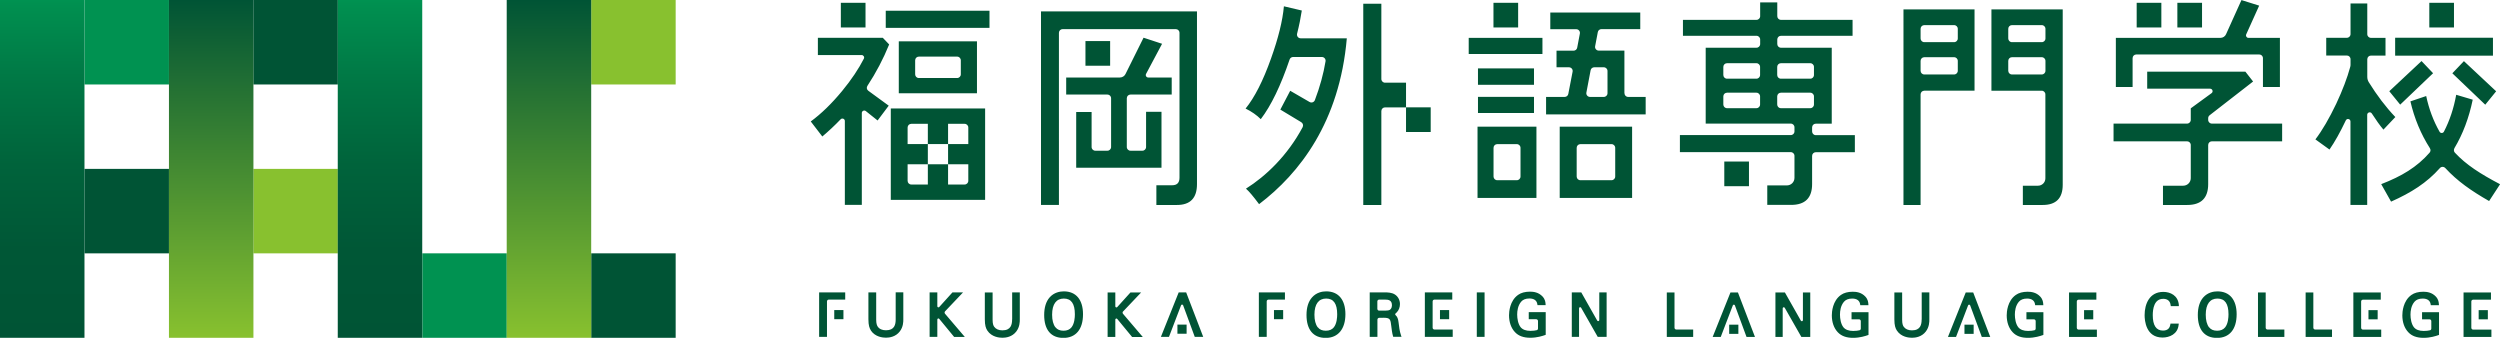
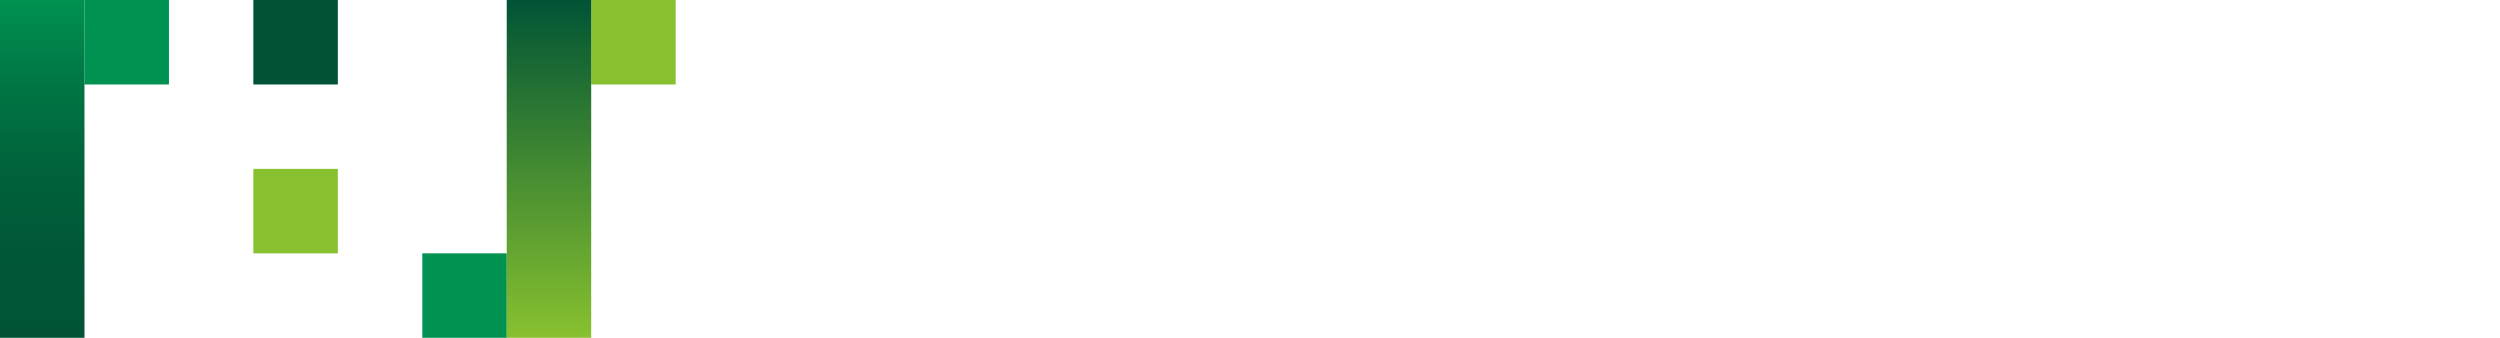
<svg xmlns="http://www.w3.org/2000/svg" xmlns:xlink="http://www.w3.org/1999/xlink" id="_レイヤー_2" viewBox="0 0 337.37 45.59">
  <defs>
    <style>.cls-1{fill:url(#_名称未設定グラデーション_9-2);}.cls-2{fill:url(#_名称未設定グラデーション_4-2);}.cls-3{fill:#005435;}.cls-4{fill:#009251;}.cls-5{fill:#88c12f;}.cls-6{fill:url(#_名称未設定グラデーション_9);}.cls-7{fill:url(#_名称未設定グラデーション_4);}</style>
    <linearGradient id="_名称未設定グラデーション_4" x1="1733.14" y1="-6425.37" x2="1733.14" y2="-6470.96" gradientTransform="translate(6453.86 1755.94) rotate(-90)" gradientUnits="userSpaceOnUse">
      <stop offset="0" stop-color="#009251" />
      <stop offset=".01" stop-color="#009050" />
      <stop offset=".25" stop-color="#007644" />
      <stop offset=".49" stop-color="#00633b" />
      <stop offset=".74" stop-color="#005736" />
      <stop offset="1" stop-color="#005435" />
    </linearGradient>
    <linearGradient id="_名称未設定グラデーション_9" x1="-4129.02" y1="-3874.19" x2="-4129.02" y2="-3919.78" gradientTransform="translate(3925.47 -4106.23) rotate(-90)" gradientUnits="userSpaceOnUse">
      <stop offset="0" stop-color="#005435" />
      <stop offset="1" stop-color="#88c12f" />
    </linearGradient>
    <linearGradient id="_名称未設定グラデーション_4-2" x1="3615.11" x2="3615.11" gradientTransform="translate(-6396.87 -3592.32) rotate(90)" xlink:href="#_名称未設定グラデーション_4" />
    <linearGradient id="_名称未設定グラデーション_9-2" x1="-5648.63" x2="-5648.63" gradientTransform="translate(-3822.9 5671.42) rotate(90)" xlink:href="#_名称未設定グラデーション_9" />
  </defs>
  <g id="_レイヤー_7">
    <rect class="cls-4" x="11.4" width="11.4" height="11.4" />
-     <rect class="cls-3" x="11.4" y="22.79" width="11.4" height="11.4" />
    <rect class="cls-3" x="34.19" width="11.4" height="11.4" />
    <rect class="cls-5" x="34.19" y="22.79" width="11.4" height="11.4" />
    <rect class="cls-4" x="56.99" y="34.19" width="11.4" height="11.4" />
-     <rect class="cls-3" x="79.78" y="34.19" width="11.4" height="11.4" />
    <rect class="cls-5" x="79.78" width="11.4" height="11.4" />
    <rect class="cls-7" x="-17.1" y="17.1" width="45.59" height="11.4" transform="translate(-17.1 28.49) rotate(-90)" />
-     <rect class="cls-6" x="5.7" y="17.1" width="45.59" height="11.4" transform="translate(5.7 51.29) rotate(-90)" />
-     <rect class="cls-2" x="28.49" y="17.1" width="45.59" height="11.4" transform="translate(74.08 -28.49) rotate(90)" />
    <rect class="cls-1" x="51.29" y="17.1" width="45.59" height="11.4" transform="translate(96.88 -51.29) rotate(90)" />
-     <path class="cls-3" d="m117.53,44.6c-.2-.31-.34-.69-.34-1.52v-3.62h1.05v3.68c0,.55.11.79.21.94.23.33.61.49,1.11.49,1.16,0,1.31-.78,1.31-1.47v-3.65h1.03v3.66c0,.3,0,.99-.47,1.61-.56.74-1.41.85-1.87.85-.42,0-1.45-.09-2.04-.97Zm12.44-5.14h-1.44l-1.78,1.97c-.09.1-.26.04-.26-.1v-1.87h-1.04v6h1.04v-2.34c0-.14.17-.2.26-.09l2.01,2.44h1.44l-2.67-3.13c-.08-.09-.08-.23,0-.32l2.42-2.55Zm6.61,3.65c0,.68-.15,1.47-1.31,1.47-.5,0-.88-.17-1.11-.49-.11-.16-.21-.39-.21-.94v-3.68h-1.05v3.62c0,.83.14,1.21.34,1.52.58.88,1.62.97,2.04.97.46,0,1.31-.11,1.87-.85.47-.62.47-1.31.47-1.61v-3.66h-1.03v3.65Zm9.57-.7c0,2.03-.97,3.19-2.65,3.19s-2.59-1.1-2.59-3.09c0-1.02.25-1.82.73-2.37.59-.67,1.37-.82,1.92-.82,1.65,0,2.59,1.13,2.59,3.09Zm-3.71,1.76h0c.23.31.6.46,1.08.46s.84-.16,1.08-.46c.4-.51.45-1.32.45-1.76,0-1.43-.49-2.12-1.49-2.12s-1.58.73-1.58,2.18c0,.74.15,1.32.45,1.71Zm9.13-2.15l2.42-2.55h-1.44l-1.78,1.97c-.09.1-.26.04-.26-.1v-1.87h-1.04v6h1.04v-2.34c0-.14.18-.2.26-.09l2.01,2.44h1.44l-2.67-3.13c-.08-.09-.08-.23,0-.32Zm27.33,3.58c-1.67,0-2.59-1.1-2.59-3.09,0-1.02.25-1.82.74-2.37.59-.67,1.37-.82,1.92-.82,1.65,0,2.59,1.13,2.59,3.09s-.97,3.19-2.65,3.19Zm-1.06-1.43h0c.23.31.6.46,1.08.46s.84-.16,1.08-.46c.4-.51.45-1.32.45-1.76,0-1.43-.49-2.12-1.49-2.12s-1.58.73-1.58,2.18c0,.74.15,1.32.45,1.71Zm8.84-1.28h-.56c-.13,0-.24.11-.24.24v2.33h-1.04v-6h2.08c.29,0,.89,0,1.33.29.42.28.67.75.67,1.28,0,.43-.15.83-.42,1.11-.06.06-.11.11-.17.16-.07.06-.07.17,0,.23.23.2.35.5.4.96.08.68.13,1.15.33,1.76l.07.2h-1.12l-.03-.1c-.11-.36-.19-.96-.24-1.41l-.02-.13c-.08-.75-.19-.93-1.04-.93Zm-.81-1.21c0,.13.11.24.24.24h.8c.29,0,.53-.04.63-.1.09-.06.3-.22.3-.62,0-.68-.45-.77-.93-.77h-.8c-.13,0-.24.11-.24.24v1.02Zm14.47-2.22h-1.05v6h1.05v-6Zm16.47,6v-6h-.99v3.73c0,.15-.2.21-.28.07l-2.15-3.8h-1.28v6h.98v-3.86c0-.15.2-.21.28-.07l2.24,3.93h1.2Zm-10.5-2.38h1c.13,0,.24.11.24.24v1.01c0,.11-.07.21-.18.23-.2.05-.48.09-.85.09-.6,0-1.05-.17-1.32-.5-.34-.43-.46-1.16-.46-1.7,0-.5.09-1.21.54-1.74.24-.28.61-.43,1.11-.43.62,0,1,.27,1.07.77l.02.13h1.1s-.01-.16-.01-.16c-.02-.23-.04-.6-.4-1-.55-.59-1.24-.66-1.71-.66-.65,0-1.2.15-1.59.43-1.14.8-1.23,2.31-1.23,2.76,0,.92.28,1.72.8,2.27.47.51,1.15.76,2.07.76s1.67-.25,1.98-.36l.1-.04v-3.06h-2.29v.95Zm-94.47-2.65h2.22v-.97h-3.52v6h1.06v-4.79c0-.13.11-.24.24-.24Zm.74,2.65h1.24v-1.24h-1.24v1.24Zm58.6-2.65h2.22v-.97h-3.52v6h1.06v-4.79c0-.13.11-.24.24-.24Zm.74,2.65h1.24v-1.24h-1.24v1.24Zm21.65-2.65h2.41v-.97h-3.7v6h3.76v-.99h-2.47c-.13,0-.24-.11-.24-.24v-3.56c0-.13.11-.24.24-.24Zm.75,2.65h1.24v-1.24h-1.24v1.24Zm-34.66-1.88c-.05-.13-.23-.13-.28,0l-1.63,4.26h-1.09l2.4-6h1.01l2.3,6h-1.14l-1.57-4.26Zm-.77,3.84h1.24v-1.24h-1.24v1.24Zm67.08-5.57h-1.04v6h3.56v-1h-2.28c-.13,0-.24-.11-.24-.24v-4.76Zm17.05,3.8l-2.15-3.8h-1.28v6h.98v-3.86c0-.15.2-.21.28-.07l2.24,3.93h1.2v-6h-.99v3.73c0,.15-.2.21-.28.07Zm6.85-.18h1c.13,0,.24.11.24.24v1.01c0,.11-.07.21-.18.23-.2.05-.48.09-.85.09-.6,0-1.05-.17-1.32-.5-.34-.43-.46-1.16-.46-1.7,0-.5.09-1.21.54-1.74.24-.28.61-.43,1.11-.43.62,0,1,.27,1.07.77l.02.13h1.1s-.01-.16-.01-.16c-.02-.23-.04-.6-.4-1-.55-.59-1.24-.66-1.71-.66-.65,0-1.2.15-1.59.43-1.14.8-1.23,2.31-1.23,2.76,0,.92.28,1.72.8,2.27.48.51,1.15.76,2.07.76s1.67-.25,1.98-.36l.1-.04v-3.06h-2.29v.95Zm9.45.02c0,.68-.15,1.47-1.31,1.47-.5,0-.88-.17-1.11-.49-.11-.16-.21-.39-.21-.94v-3.68h-1.05v3.62c0,.83.14,1.21.34,1.52.58.88,1.62.97,2.04.97.46,0,1.31-.11,1.87-.85.47-.62.47-1.31.47-1.61v-3.66h-1.03v3.65Zm14.15-.02h1c.13,0,.24.11.24.24v1.01c0,.11-.07.21-.18.23-.2.05-.48.09-.85.09-.6,0-1.05-.17-1.32-.5-.34-.43-.46-1.16-.46-1.7,0-.5.09-1.21.54-1.74.24-.28.61-.43,1.11-.43.62,0,1,.27,1.07.77l.02.13h1.1s-.01-.16-.01-.16c-.02-.23-.04-.6-.4-1-.55-.59-1.24-.66-1.71-.66-.65,0-1.2.15-1.59.43-1.14.8-1.23,2.31-1.23,2.76,0,.92.28,1.72.8,2.27.47.51,1.15.76,2.07.76s1.67-.25,1.98-.36l.1-.04v-3.06h-2.29v.95Zm18.43-2.77c.89,0,.99.64,1.02.85l.02.14h1.09v-.16c-.11-1.29-1.16-1.76-2.1-1.76-1.86,0-2.52,1.62-2.52,3.14,0,.71.17,3.02,2.42,3.02.92,0,2.05-.45,2.17-1.72l.02-.16h-1.12l-.02.13c-.02.11-.06.33-.22.52-.18.2-.43.29-.77.29-.92,0-1.38-.7-1.38-2.08,0-.82.18-2.2,1.39-2.2Zm9.93,2.09c0,2.03-.97,3.19-2.65,3.19s-2.59-1.1-2.59-3.09c0-1.02.25-1.82.73-2.37.59-.67,1.37-.82,1.92-.82,1.65,0,2.59,1.13,2.59,3.09Zm-3.71,1.76h0c.23.31.6.46,1.08.46s.84-.16,1.08-.46c.4-.51.45-1.32.45-1.76,0-1.43-.49-2.12-1.49-2.12s-1.58.73-1.58,2.18c0,.74.15,1.32.45,1.71Zm7.63-4.7h-1.04v6h3.56v-1h-2.28c-.13,0-.24-.11-.24-.24v-4.76Zm6.43,0h-1.04v6h3.56v-1h-2.28c-.13,0-.24-.11-.24-.24v-4.76Zm14.68,3.62h1c.13,0,.24.11.24.24v1.01c0,.11-.07.21-.18.23-.2.05-.48.09-.85.09-.6,0-1.05-.17-1.32-.5-.34-.43-.46-1.16-.46-1.7,0-.5.09-1.21.54-1.74.24-.28.61-.43,1.11-.43.62,0,1,.27,1.07.77l.02.13h1.1s-.01-.16-.01-.16c-.02-.23-.04-.6-.4-1-.55-.59-1.24-.66-1.71-.66-.65,0-1.2.15-1.59.43-1.14.8-1.23,2.31-1.23,2.76,0,.92.28,1.72.8,2.27.47.51,1.15.76,2.07.76s1.67-.25,1.98-.36l.1-.04v-3.06h-2.29v.95Zm-7.99-2.65h2.41v-.97h-3.7v6h3.76v-.99h-2.47c-.13,0-.24-.11-.24-.24v-3.56c0-.13.11-.24.24-.24Zm.75,2.65h1.24v-1.24h-1.24v1.24Zm-39.13-2.65h2.41v-.97h-3.69v6h3.76v-.99h-2.47c-.13,0-.24-.11-.24-.24v-3.56c0-.13.11-.24.24-.24Zm.75,2.65h1.24v-1.24h-1.24v1.24Zm52.5-2.65h2.41v-.97h-3.7v6h3.76v-.99h-2.47c-.13,0-.24-.11-.24-.24v-3.56c0-.13.11-.24.24-.24Zm.75,2.65h1.24v-1.24h-1.24v1.24Zm-68.62-1.88c-.05-.13-.23-.13-.28,0l-1.63,4.26h-1.09l2.4-6h1.01l2.3,6h-1.14l-1.57-4.26Zm-.77,3.84h1.24v-1.24h-1.24v1.24Zm-30.98-3.84c-.05-.13-.23-.13-.28,0l-1.63,4.26h-1.09l2.4-6h1.01l2.3,6h-1.14l-1.57-4.26Zm-.77,3.84h1.24v-1.24h-1.24v1.24ZM119.99,6c-.79,1.95-1.77,3.81-2.93,5.58-.15.22-.1.52.12.67l2.75,2.01-1.5,2-1.59-1.27c-.22-.17-.54-.02-.54.26v12.4h-2.29v-11.32c0-.3-.36-.44-.57-.23-.79.83-1.62,1.6-2.47,2.32l-1.56-2.03c1.42-1.04,2.83-2.41,4.24-4.12,1.26-1.53,2.23-2.99,2.93-4.36.11-.22-.06-.48-.3-.48h-5.91v-2.33h8.76l.86.9Zm11.85-.42v7.01h-10.55v-7.01h10.55Zm-2.18,4.45v-1.89c0-.28-.22-.5-.5-.5h-5.16c-.28,0-.5.22-.5.5v1.89c0,.28.22.5.5.5h5.16c.28,0,.5-.22.5-.5Zm-10.13-6.27h14V1.45h-14v2.3Zm87.48,5.47h-7.56v2.21h7.56v-2.21Zm-8.81-1.94h9.95v-2.18h-9.95v2.18Zm12.28,9.8h9.77v9.62h-9.77v-9.62Zm2.29,2.86v3.87c0,.28.22.5.5.5h4.2c.28,0,.5-.22.5-.5v-3.87c0-.28-.22-.5-.5-.5h-4.2c-.28,0-.5.22-.5.5Zm6.45-7.37c0,.28.22.5.5.5h2.36v2.36h-13.44v-2.36h2.51c.24,0,.45-.17.49-.41l.58-3c.06-.31-.18-.59-.49-.59h-1.68v-2.24h2.3c.24,0,.45-.17.49-.41l.36-1.9c.06-.31-.18-.59-.49-.59h-3.5V1.69h12.14v2.24h-5.24c-.24,0-.45.17-.49.41l-.36,1.9c-.06.31.18.59.49.59h3.46v5.75Zm-2.29,0v-3c0-.28-.22-.5-.5-.5h-1.29c-.24,0-.45.17-.49.41l-.57,3c-.06.31.18.59.49.59h1.86c.28,0,.5-.22.5-.5Zm-17.54,4.51h7.95v9.62h-7.95v-9.62Zm2.16,2.86v3.87c0,.28.22.5.5.5h2.64c.28,0,.5-.22.5-.5v-3.87c0-.28-.22-.5-.5-.5h-2.64c-.28,0-.5.22-.5.5Zm86.74-12.6h16.59c.28,0,.5.22.5.5v3.89h2.29v-6.63h-4.25c-.24,0-.4-.25-.3-.47l1.75-3.88-2.39-.75-2.08,4.61c-.13.3-.43.49-.76.49h-14.11v6.63h2.26v-3.89c0-.28.22-.5.5-.5Zm34.97,8.46c-1.31-1.37-2.5-2.95-3.6-4.72-.13-.21-.2-.46-.2-.71v-2.38c0-.28.22-.5.5-.5h1.96v-2.39h-1.96c-.28,0-.5-.22-.5-.5V.47h-2.26v4.13c0,.28-.22.5-.5.5h-2.78v2.39h2.78c.28,0,.5.22.5.5v.72c0,.12-.01.24-.05.35-.39,1.43-1.01,3.08-1.88,4.94-.95,1.99-1.89,3.6-2.81,4.81l1.9,1.37c.72-1.04,1.45-2.35,2.2-3.93.15-.32.63-.22.63.14v11.26h2.26v-12.16c0-.33.44-.46.62-.18.58.9,1.1,1.63,1.57,2.18l1.61-1.7ZM116.8.38h-3.33v3.33h3.33V.38Zm174.87,0h-3.33v3.33h3.33V.38Zm5.49,0h-3.33v3.33h3.33V.38Zm34,0h-3.33v3.33h3.33V.38Zm-126.29,0h-3.33v3.33h3.33V.38Zm27.82,24.75h3.33v-3.33h-3.33v3.33ZM175.68,1.42l-2.42-.57c-.17,1.93-.75,4.28-1.74,7.05-1.07,3.01-2.22,5.26-3.43,6.75.81.4,1.5.88,2.05,1.43,1.41-1.85,2.7-4.54,3.89-8.05.07-.2.26-.34.47-.34h3.88c.31,0,.55.27.5.58-.28,1.7-.76,3.45-1.44,5.24-.11.29-.45.41-.72.25l-2.61-1.51-1.33,2.54,2.82,1.7c.23.14.31.43.19.67-2.04,3.83-4.96,6.61-7.65,8.3.4.34.99,1.04,1.77,2.09,5.47-4.15,10.86-11.08,11.84-22.38h-6.23c-.33,0-.56-.31-.48-.63.28-1.1.49-2.15.64-3.14Zm10.73,9.23V.5h-2.44v27.16h2.44v-12.67c0-.28.22-.5.5-.5h2.83v-3.33h-2.83c-.28,0-.5-.22-.5-.5Zm3.33,7.16h3.33v-3.33h-3.33v3.33Zm-43.26-12.27v3.33h3.33v-3.33h-3.33Zm181.87,4.35l-1.57-1.65-4.35,4.07,1.47,1.81,4.44-4.24Zm2.59,0l4.44,4.24,1.47-1.81-4.35-4.07-1.57,1.65Zm-131.49,5.36h7.56v-2.18h-7.56v2.18Zm136.97-10.16h-13.2v2.42h13.2v-2.42Zm-5.21,14.92c1.15-1.92,1.97-4.1,2.48-6.56l-2.23-.66c-.33,1.82-.88,3.48-1.66,4.98-.12.23-.46.24-.59,0-.83-1.46-1.43-3.06-1.8-4.81l-2.13.72c.53,2.29,1.4,4.39,2.63,6.32.12.19.11.43-.04.6-1.71,1.96-3.79,3.19-6.53,4.25l1.33,2.36c2.72-1.21,4.82-2.54,6.58-4.52.2-.23.54-.23.75,0,1.61,1.75,3.49,3.06,5.9,4.44l1.48-2.27c-2.63-1.38-4.57-2.61-6.1-4.26-.15-.16-.17-.4-.06-.6ZM268.75,1.27h9.61v23.67c0,1.81-.9,2.72-2.7,2.72h-2.68v-2.6h2.05c.54,0,.99-.44.99-.99v-11.33c0-.28-.22-.5-.5-.5h-6.78V1.27Zm2.26,2.62v1.3c0,.28.22.5.5.5h4.02c.28,0,.5-.22.5-.5v-1.3c0-.28-.22-.5-.5-.5h-4.02c-.28,0-.5.22-.5.5Zm0,4.33v1.33c0,.28.22.5.5.5h4.02c.28,0,.5-.22.5-.5v-1.33c0-.28-.22-.5-.5-.5h-4.02c-.28,0-.5.22-.5.5Zm-14.14-6.95h9.59v10.97h-6.78c-.28,0-.5.22-.5.5v14.92h-2.31V1.27Zm2.31,2.62v1.3c0,.28.22.5.5.5h4.02c.28,0,.5-.22.5-.5v-1.3c0-.28-.22-.5-.5-.5h-4.02c-.28,0-.5.22-.5.5Zm0,4.33v1.33c0,.28.22.5.5.5h4.02c.28,0,.5-.22.5-.5v-1.33c0-.28-.22-.5-.5-.5h-4.02c-.28,0-.5.22-.5.5Zm39.01,7.33l5.86-4.55-1.04-1.33h-13.25v2.3h8.49c.32,0,.46.41.2.6l-2.81,2.05v1.56c0,.28-.22.5-.5.5h-9.92v2.39h9.92c.28,0,.5.22.5.5v4.47c0,.56-.45,1.02-1.02,1.02h-2.73v2.6h3.27c1.89,0,2.83-.94,2.83-2.81v-5.28c0-.28.22-.5.5-.5h9.48v-2.39h-9.48c-.28,0-.5-.22-.5-.5v-.23c0-.15.07-.3.19-.39Zm-53.65,1.64v.55c0,.28.22.5.5.5h5.27v2.3h-5.27c-.28,0-.5.22-.5.5v3.8c0,1.87-.94,2.81-2.83,2.81h-3.22v-2.63h2.65c.56,0,1.02-.45,1.02-1.02v-2.97c0-.28-.22-.5-.5-.5h-14.96v-2.3h14.96c.28,0,.5-.22.5-.5v-.55c0-.28-.22-.5-.5-.5h-11.48V6.44h6.85c.28,0,.5-.22.5-.5v-.61c0-.28-.22-.5-.5-.5h-9.92v-2.15h9.92c.28,0,.5-.22.5-.5V.32h2.31v1.86c0,.28.22.5.5.5h9.66v2.15h-9.66c-.28,0-.5.22-.5.5v.61c0,.28.22.5.5.5h6.85v10.25h-2.15c-.28,0-.5.22-.5.5Zm-7.02-3.09v-1.09c0-.28-.22-.5-.5-.5h-3.96c-.28,0-.5.22-.5.5v1.09c0,.28.22.5.5.5h3.96c.28,0,.5-.22.5-.5Zm0-3.98v-1.09c0-.28-.22-.5-.5-.5h-3.96c-.28,0-.5.22-.5.5v1.09c0,.28.22.5.5.5h3.96c.28,0,.5-.22.5-.5Zm2.31-1.09v1.09c0,.28.22.5.5.5h3.96c.28,0,.5-.22.5-.5v-1.09c0-.28-.22-.5-.5-.5h-3.96c-.28,0-.5.22-.5.5Zm.5,5.57h3.96c.28,0,.5-.22.5-.5v-1.09c0-.28-.22-.5-.5-.5h-3.96c-.28,0-.5.22-.5.5v1.09c0,.28.22.5.5.5Zm-95.1.52v7.52h11.51v-7.55h-2.08v4.75c0,.28-.22.5-.5.5h-1.6c-.28,0-.5-.22-.5-.5v-6.58c0-.28.22-.5.5-.5h5.56v-2.3h-3.17c-.25,0-.41-.27-.29-.49l2.16-4.06-2.5-.82-2.44,4.91c-.14.28-.43.46-.75.46h-7.25v2.3h5.56c.28,0,.5.22.5.5v6.58c0,.28-.22.5-.5.5h-1.63c-.28,0-.5-.22-.5-.5v-4.72h-2.08Zm-4.75,12.54h2.42V4.43c0-.28.22-.5.5-.5h15.27c.28,0,.5.22.5.5v19.55c0,.68-.33,1.02-.99,1.02h-2.13v2.66h2.78c1.8,0,2.7-.94,2.7-2.81V1.54h-21.05v26.12Zm-20.27-13.02h12.73v12.33h-12.73v-12.33Zm2.27,9.76c0,.28.22.5.5.5h2.23v-2.73h2.73v2.73h2.23c.28,0,.5-.22.5-.5v-2.23h-2.73v-2.73h2.73v-2.23c0-.28-.22-.5-.5-.5h-2.23v2.73h-2.73v-2.73h-2.23c-.28,0-.5.22-.5.5v2.23h2.73v2.73h-2.73v2.23Z" />
  </g>
</svg>